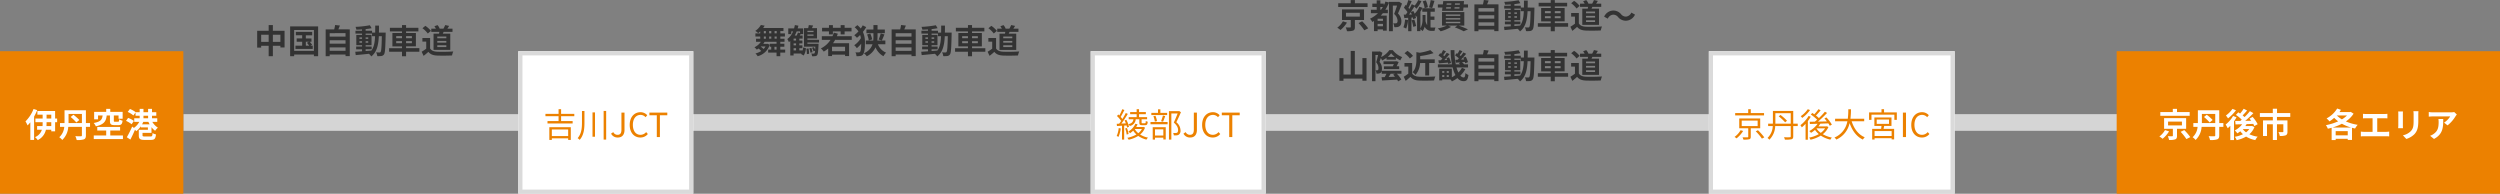
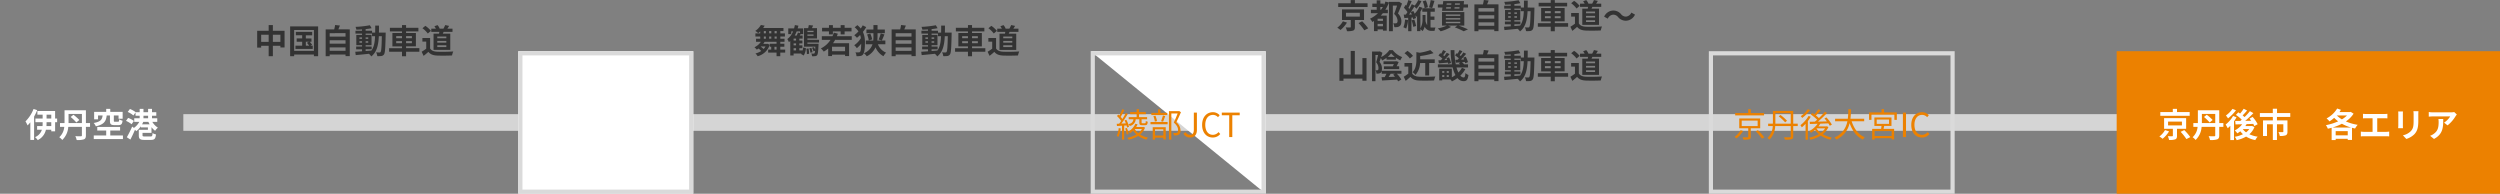
<svg xmlns="http://www.w3.org/2000/svg" viewBox="0 0 1200 93">
  <rect x="0" y="0" width="1200" height="93" fill="#808080" stroke="none" />
  <path fill="#d5d5d5" d="M88 54.792h929v8H88z" />
-   <path fill="#ec8100" d="M0 24.584h88V93H0z" />
  <path d="M16.1 52.299a16.908 16.908 0 0 1-3.876 5.964 13.209 13.209 0 0 1 1.008 1.936 15.585 15.585 0 0 0 1.328-1.5v8.46h1.808v-11.2a26.148 26.148 0 0 0 1.488-3.1Zm8.508 8.22H22.3c.032-.448.048-.864.048-1.3v-.576h2.256Zm-2.256-5.488h2.256v1.856h-2.256Zm5.072 1.856h-.976v-3.616h-8.5v1.76h2.516v1.856h-3.472v1.76h3.472v.56c0 .432-.016.864-.048 1.312h-2.608v1.76H20.1a5.61 5.61 0 0 1-3.284 3.536 7.641 7.641 0 0 1 1.3 1.44 7.242 7.242 0 0 0 3.92-4.976h2.576v.768h1.84v-4.4h.976Zm6.48-.736a21.825 21.825 0 0 1 2.736 2.64l1.44-1.2a22.58 22.58 0 0 0-2.832-2.5ZM32.9 59.063v-4.384h6.416v4.384Zm10.32 0h-1.988v-6.144H30.976v6.144H28.8v1.824h2.048a7.5 7.5 0 0 1-2.4 4.976 7.106 7.106 0 0 1 1.44 1.328 9.475 9.475 0 0 0 2.88-6.3h6.544v4.06c0 .336-.128.448-.48.464-.368 0-1.616.016-2.688-.064a6.964 6.964 0 0 1 .656 1.856 9.982 9.982 0 0 0 3.456-.32c.72-.3.976-.816.976-1.9v-4.1h1.984Zm9.552-3.648v2.544c0 1.584.384 2.1 2.176 2.1h1.9c1.28 0 1.792-.448 1.984-2.128a5.134 5.134 0 0 1-1.632-.66c-.064 1.008-.144 1.168-.544 1.168h-1.424c-.5 0-.592-.064-.592-.5v-2.528h2.26v1.588h1.968v-3.312h-5.94v-1.44h-1.952v1.44h-5.792v3.584h1.872v-1.856h2.208c-.256 1.888-.816 3.008-4.3 3.616a5.428 5.428 0 0 1 1.024 1.6c4.064-.88 4.944-2.56 5.232-5.216Zm.16 9.616v-2.384h4.72v-1.712H46.688v1.712h4.288v2.384h-5.968v1.728h14v-1.728Zm15.264-5.36a11.529 11.529 0 0 0 .576-1.184h2.448a11.671 11.671 0 0 0 .592 1.184Zm.672-4.112h2.224v1.216h-2.228Zm3.852 8.224v-2.736a8.093 8.093 0 0 0 1.744 1.728 7 7 0 0 1 1.328-1.5 8.159 8.159 0 0 1-2.692-2.788h2.384v-1.712H72.96v-1.216h2.064v-1.7H72.96v-1.6h-1.872v1.6h-2.224v-1.6H67.04v1.6h-1.92l.016-.016a11.924 11.924 0 0 0-2.768-1.544L61.3 53.735a10.693 10.693 0 0 1 2.72 1.68l1.04-1.456v1.6h1.98v1.216h-2.608v1.712h2.432a8.728 8.728 0 0 1-2.576 2.912l-.848-.64a50.6 50.6 0 0 1-2.56 5.12l1.7 1.12a64.994 64.994 0 0 0 2.224-4.736 6.654 6.654 0 0 1 .576.72 10.03 10.03 0 0 0 2.236-2.384v.544h3.376v1.156h-4.368v2.668c0 1.7.592 2.192 2.7 2.192H72.4c1.728 0 2.24-.512 2.48-2.64a4.687 4.687 0 0 1-1.648-.656c-.096 1.436-.208 1.636-.976 1.636H69.5c-.928 0-1.088-.064-1.088-.56v-1.156Zm-8.448-5.728a10.23 10.23 0 0 0-2.772-1.456l-1.02 1.424a11.167 11.167 0 0 1 2.688 1.616Z" fill="#fff" />
  <path fill="#ec8100" d="M1016 24.584h184V93h-184z" />
  <path d="M1051.04 53.783h-6.08v-1.536h-2.016v1.536h-6v1.808h14.1Zm-11.84 8.656a9.767 9.767 0 0 1-2.7 3.072 13.831 13.831 0 0 1 1.552 1.1 14.5 14.5 0 0 0 3.1-3.552Zm1.472-4.08h6.656v1.824h-6.656Zm8.672 3.456v-5.1h-10.576v5.1h4.208v3.312c0 .208-.064.256-.352.272-.256.016-1.264 0-2.08-.032a7.64 7.64 0 0 1 .608 1.824 8.714 8.714 0 0 0 2.928-.292c.7-.272.88-.752.88-1.712v-3.372Zm-2.644 1.456a24.068 24.068 0 0 1 2.772 3.488l1.872-.944a25.334 25.334 0 0 0-2.9-3.376Zm11.2-7.12a21.825 21.825 0 0 1 2.736 2.64l1.44-1.2a22.58 22.58 0 0 0-2.832-2.5Zm-1 2.912v-4.384h6.416v4.384Zm10.32 0h-1.984v-6.144h-10.26v6.144h-2.176v1.824h2.048a7.5 7.5 0 0 1-2.4 4.976 7.106 7.106 0 0 1 1.44 1.328 9.475 9.475 0 0 0 2.88-6.3h6.544v4.06c0 .336-.128.448-.48.464-.368 0-1.616.016-2.688-.064a6.964 6.964 0 0 1 .656 1.856 9.982 9.982 0 0 0 3.456-.32c.72-.3.976-.816.976-1.9v-4.1h1.984Zm4.368-6.8a13.369 13.369 0 0 1-3.136 3.168 14.56 14.56 0 0 1 .992 1.392 19.67 19.67 0 0 0 3.824-3.9Zm.288 3.408a13.648 13.648 0 0 1-3.576 4.112 11.557 11.557 0 0 1 1 1.776 14.165 14.165 0 0 0 1.248-1.184v6.848h1.776v-8.992a21.44 21.44 0 0 0 1.212-1.932Zm4.672 6.272h3.1a7.124 7.124 0 0 1-1.536 1.568 7.305 7.305 0 0 1-1.584-1.552Zm4.4-1.488-.3.064h-2.9c.224-.3.432-.624.624-.944 1.04-.032 2.128-.064 3.184-.112a9.237 9.237 0 0 1 .524 1.056l1.6-.9a15.775 15.775 0 0 0-2.432-3.5l-1.472.816c.272.32.544.656.8 1.024l-2.864.048a51.133 51.133 0 0 0 3.92-3.712l-1.68-.928a28.708 28.708 0 0 1-2.576 2.832 12.03 12.03 0 0 0-.912-.8 39.62 39.62 0 0 0 2.144-2.352l-1.648-.848a17.455 17.455 0 0 1-1.712 2.3c-.3-.208-.608-.4-.88-.576l-1.136 1.232a18.2 18.2 0 0 1 2.816 2.272c-.224.208-.464.416-.688.608-.912.016-1.744.016-2.464.016l.16 1.68 3.2-.1a10.328 10.328 0 0 1-3.568 2.968 11.089 11.089 0 0 1 1.232 1.408 15.477 15.477 0 0 0 1.44-.992 8.716 8.716 0 0 0 1.264 1.392 13.833 13.833 0 0 1-3.936 1.248 6.188 6.188 0 0 1 .912 1.616 15.637 15.637 0 0 0 4.528-1.712 12.96 12.96 0 0 0 4.416 1.68 7.114 7.114 0 0 1 1.136-1.632 14.357 14.357 0 0 1-3.98-1.168 8.74 8.74 0 0 0 2.432-3.456Zm18.38-4.336v-1.856h-6.352v-2.08h-2.032v2.08h-6.208v1.856h6.224v1.68h-4.72v7.472h1.92v-5.616h2.8v7.552h1.984v-7.552H1096v3.52c0 .176-.08.256-.336.256s-1.2 0-2-.032a6.829 6.829 0 0 1 .636 1.872 7.63 7.63 0 0 0 2.832-.32c.656-.288.848-.832.848-1.744v-5.408h-5.04v-1.68Zm20.208 5.1a23.74 23.74 0 0 0 4.576-1.82 20.487 20.487 0 0 0 4.416 1.824Zm1.584 3.732v-2h5.792v2Zm5.44-9.536a11.948 11.948 0 0 1-2.448 1.884 13.034 13.034 0 0 1-2.448-1.888Zm1.776-1.728-.32.1h-5.072c.256-.352.48-.72.7-1.072l-1.808-.624a12.9 12.9 0 0 1-5.084 4.748 11.822 11.822 0 0 1 1.408 1.424 16.506 16.506 0 0 0 2.24-1.7 16.041 16.041 0 0 0 1.92 1.68 26.16 26.16 0 0 1-5.888 1.828 7.7 7.7 0 0 1 .928 1.712 25.39 25.39 0 0 0 1.824-.464v5.9h1.936v-.588h5.792v.528h2.048v-5.824c.5.128.976.256 1.488.352a9.032 9.032 0 0 1 1.232-1.776 22.872 22.872 0 0 1-5.664-1.632 12.76 12.76 0 0 0 3.7-3.712Zm5.888.944v2.192c.4-.032 1.088-.064 1.52-.064h3.088v6.528h-4.064a10.362 10.362 0 0 1-1.568-.128v2.32a13.37 13.37 0 0 1 1.568-.08h10.544a12.837 12.837 0 0 1 1.5.08v-2.32a9.777 9.777 0 0 1-1.5.128h-4.24v-6.528h3.376c.464 0 1.024.032 1.5.064v-2.192c-.464.048-1.024.1-1.5.1h-8.7a16.908 16.908 0 0 1-1.524-.1Zm26.624-1.248h-2.416a11.287 11.287 0 0 1 .1 1.6v3.04c0 2.5-.208 3.7-1.312 4.9a7.239 7.239 0 0 1-3.84 2.016l1.66 1.76a9.421 9.421 0 0 0 3.888-2.3c1.184-1.312 1.856-2.8 1.856-6.24v-3.168c0-.648.032-1.16.064-1.608Zm-7.424.128h-2.3a11.361 11.361 0 0 1 .064 1.232v5.392c0 .48-.064 1.1-.08 1.408h2.32a19.547 19.547 0 0 1-.048-1.392v-5.408c-.004-.512.012-.864.044-1.232Zm25.856 1.456-1.264-1.184a8.252 8.252 0 0 1-1.632.144h-8.624a12.685 12.685 0 0 1-1.952-.16v2.224c.752-.064 1.28-.112 1.952-.112h8.34a9.515 9.515 0 0 1-2.944 2.976l1.664 1.328a16.3 16.3 0 0 0 3.836-4.384 8.057 8.057 0 0 1 .624-.832Zm-6.528 2.16h-2.32a8.87 8.87 0 0 1 .112 1.44c0 2.624-.384 4.32-2.416 5.728a6.322 6.322 0 0 1-1.68.88l1.872 1.524c4.352-2.34 4.432-5.6 4.432-9.572Z" fill="#fff" />
  <g fill="#fff" stroke="#dadada" stroke-width="2">
    <path stroke="none" d="M248.777 24.584h84V93h-84z" />
    <path fill="none" d="M249.777 25.584h82V92h-82z" />
  </g>
-   <path d="M272.721 62.136V65.3h-7.844v-3.164Zm-9.04 5.04h1.2v-.768h7.84v.768h1.264v-6.128h-10.308Zm11.984-11.408v-1.12h-6.336v-2.24h-1.216v2.24h-6.3v1.12h6.3v2.352h-5.312v1.136h12.064V58.12h-5.536v-2.352Zm3.68-2.48v5.392c0 2.736-.208 5.488-2.08 7.632a4.411 4.411 0 0 1 .976.832c2.064-2.368 2.3-5.408 2.3-8.448v-5.408Zm5.056.656v11.68h1.2v-11.68Zm5.344-.7V67h1.216V53.24Zm6.8 12.764c2.288 0 3.216-1.632 3.216-3.648v-8.3h-1.472v8.16c0 1.776-.624 2.5-1.888 2.5a2.216 2.216 0 0 1-2.032-1.32l-1.056.752a3.458 3.458 0 0 0 3.232 1.856Zm10.816 0a4.534 4.534 0 0 0 3.6-1.68l-.816-.928a3.565 3.565 0 0 1-2.72 1.312c-2.24 0-3.648-1.856-3.648-4.812 0-2.928 1.472-4.752 3.7-4.752a3.2 3.2 0 0 1 2.4 1.12l.8-.96a4.337 4.337 0 0 0-3.216-1.456c-2.976 0-5.2 2.3-5.2 6.1-.004 3.8 2.188 6.056 5.1 6.056Zm7.904-.208h1.488V55.32h3.552v-1.264h-8.592v1.264h3.552Z" fill="#ec8100" />
  <g fill="#fff" stroke="#dadada" stroke-width="2">
-     <path stroke="none" d="M523.531 24.584h84V93h-84z" />
+     <path stroke="none" d="M523.531 24.584h84V93z" />
    <path fill="none" d="M524.531 25.584h82V92h-82z" />
  </g>
  <path d="M546.883 57.239v1.584c0 .992.24 1.264 1.36 1.264h1.456c.816 0 1.1-.32 1.216-1.664a2.982 2.982 0 0 1-.944-.368c-.032.976-.112 1.1-.416 1.1h-1.168c-.352 0-.416-.048-.416-.336v-1.58h2.64v-1.008h-3.872v-1.424h3.264v-1.008h-3.264v-1.392h-1.152v1.392h-3.12v1.008h3.12v1.424h-3.808v1.008h2.272c-.176 1.248-.736 1.952-2.416 2.384a2.583 2.583 0 0 1 .64.848 3.479 3.479 0 0 0 2.864-3.232Zm-9.9 4.24a12.5 12.5 0 0 1-.976 3.808 4.8 4.8 0 0 1 .864.416 14.549 14.549 0 0 0 1.088-4.048Zm3.776-1.264a7.715 7.715 0 0 1 .24 1.024l.928-.368a12.732 12.732 0 0 0-1.284-3.372l-.848.288a14.65 14.65 0 0 1 .608 1.424l-2.128.112a48.766 48.766 0 0 0 3.072-4.656l-.976-.432a32.7 32.7 0 0 1-1.616 2.88 13.062 13.062 0 0 0-.832-1.016c.56-.88 1.248-2.192 1.792-3.3l-1.024-.384a23.118 23.118 0 0 1-1.408 3.024 11.19 11.19 0 0 0-.5-.48l-.64.736a13.884 13.884 0 0 1 2 2.336c-.32.5-.64.944-.944 1.344-.416.016-.816.032-1.168.048l.112 1.072c.72-.048 1.536-.1 2.416-.16v6.68h1.04v-6.736Zm-.688 1.472a10.707 10.707 0 0 1 .736 2.9l.9-.256a11.639 11.639 0 0 0-.8-2.9Zm8.048.224a6.192 6.192 0 0 1-1.748 2.016 6.994 6.994 0 0 1-1.7-2.016Zm.752-.992-.224.048h-3.3a8.393 8.393 0 0 0 .688-1.3l-1.056-.268a7.969 7.969 0 0 1-3.348 3.728 4.225 4.225 0 0 1 .784.832 11.038 11.038 0 0 0 1.52-1.248 8.851 8.851 0 0 0 1.556 1.824 13.975 13.975 0 0 1-4.4 1.616 3.937 3.937 0 0 1 .672.912 14.412 14.412 0 0 0 4.592-1.824 11.578 11.578 0 0 0 3.952 1.776 4.707 4.707 0 0 1 .72-.96 11.3 11.3 0 0 1-3.776-1.488 7.456 7.456 0 0 0 2.368-3.312Zm11.36-6.736h-3.252v-1.712h-1.136v1.712h-3.2v1.04h7.588Zm-1.968 4.24c.336-.7.72-1.76 1.056-2.688l-1.12-.272a21.65 21.65 0 0 1-.9 2.72Zm-2.912-.288a9.475 9.475 0 0 0-.736-2.56l-.992.208a11.061 11.061 0 0 1 .7 2.592Zm3.052 3.964v2.948h-4v-2.948Zm-5.1 4.928h1.1v-.94h4v.848h1.152v-5.888h-6.256Zm-1.072-7.372h8.22v-1.088h-8.22Zm13.756-6.356-.192.048h-4.7v13.668h1.152V54.471h3.02c-.5 1.28-1.2 3.008-1.856 4.352 1.62 1.392 2.064 2.576 2.064 3.584 0 .576-.1 1.056-.432 1.264a1.621 1.621 0 0 1-.688.176 8.822 8.822 0 0 1-1.264-.032 2.766 2.766 0 0 1 .34 1.184 9.874 9.874 0 0 0 1.388-.032 2.292 2.292 0 0 0 1.04-.352 2.338 2.338 0 0 0 .784-2.08 5.172 5.172 0 0 0-2.012-3.872c.752-1.456 1.568-3.3 2.224-4.8Zm5.312 12.708c2.288 0 3.216-1.632 3.216-3.648v-8.3h-1.472v8.16c0 1.776-.624 2.5-1.888 2.5a2.216 2.216 0 0 1-2.032-1.32l-1.056.752a3.458 3.458 0 0 0 3.232 1.856Zm10.816 0a4.534 4.534 0 0 0 3.6-1.68l-.816-.928a3.565 3.565 0 0 1-2.72 1.312c-2.24 0-3.648-1.856-3.648-4.812 0-2.928 1.472-4.752 3.7-4.752a3.2 3.2 0 0 1 2.4 1.12l.8-.96a4.337 4.337 0 0 0-3.216-1.456c-2.976 0-5.2 2.3-5.2 6.1-.004 3.8 2.188 6.056 5.1 6.056Zm7.904-.208h1.488v-10.48h3.552v-1.264h-8.592v1.264h3.552Z" fill="#ec8100" />
  <g fill="#fff" stroke="#dadada" stroke-width="2">
-     <path stroke="none" d="M820.242 24.584h118V93h-118z" />
    <path fill="none" d="M821.242 25.584h116V92h-116z" />
  </g>
  <path d="M846.742 54.263h-6.368v-1.856h-1.232v1.856h-6.26v1.136h13.86Zm-11.252 8.224a10.214 10.214 0 0 1-2.9 3.232 9.63 9.63 0 0 1 .944.7 13.7 13.7 0 0 0 3.168-3.552Zm.528-4.592h7.648v2.624h-7.648Zm8.88 3.664v-4.7h-10.064v4.7h4.32v4.064c0 .224-.064.288-.368.288-.272.016-1.264.032-2.368 0a4.819 4.819 0 0 1 .4 1.1 11.237 11.237 0 0 0 2.848-.176c.544-.176.7-.512.7-1.2v-4.076Zm-2.144 1.456a24.506 24.506 0 0 1 2.96 3.52l1.152-.592a28.265 28.265 0 0 0-3.04-3.44Zm11.024-7.168a22.891 22.891 0 0 1 3.088 2.864l.9-.752a20.69 20.69 0 0 0-3.152-2.784Zm-1.616 3.52c.016-.256.016-.5.016-.736v-4.288h7.376v5.024Zm10.752 0h-2.16v-6.112h-9.76v5.36c0 .24 0 .5-.016.752h-2.272v1.132h2.224a8.3 8.3 0 0 1-2.528 5.716 4.451 4.451 0 0 1 .88.848 9.6 9.6 0 0 0 2.816-6.564h7.456v4.948c0 .336-.128.432-.448.448a41.84 41.84 0 0 1-2.8-.016 4.093 4.093 0 0 1 .448 1.152 13.694 13.694 0 0 0 3.216-.192c.56-.192.784-.576.784-1.392v-4.948h2.16Zm4.816-6.944a12.79 12.79 0 0 1-3.36 3.328 6.952 6.952 0 0 1 .672.864 16.981 16.981 0 0 0 3.776-3.792Zm.384 3.232a15.186 15.186 0 0 1-3.92 4.432 7.613 7.613 0 0 1 .672 1.04 16.259 16.259 0 0 0 1.808-1.712v7.648h1.1v-8.944a18.291 18.291 0 0 0 1.392-2.1Zm3.9 5.936h4.032a7.722 7.722 0 0 1-2.08 2.192 8.126 8.126 0 0 1-2.024-2.096Zm4.868-.992-.192.064h-3.84a9.866 9.866 0 0 0 .9-1.3l3.856-.144a10.263 10.263 0 0 1 .7 1.168l.992-.576a18.071 18.071 0 0 0-2.64-3.452l-.928.5a17.457 17.457 0 0 1 1.184 1.42c-1.456.032-2.928.064-4.288.1a54.308 54.308 0 0 0 4.368-4.16l-1.052-.596a30.524 30.524 0 0 1-2.868 3.056 12.962 12.962 0 0 0-1.424-1.232c.72-.7 1.552-1.648 2.256-2.5l-1.04-.544a19.761 19.761 0 0 1-2.016 2.464c-.32-.24-.64-.448-.944-.64l-.72.752a20.333 20.333 0 0 1 3.04 2.464c-.368.352-.752.656-1.1.96l-2.464.032.1 1.088c1.04-.032 2.32-.064 3.7-.112a11.845 11.845 0 0 1-3.984 3.5 4.5 4.5 0 0 1 .8.864 14.286 14.286 0 0 0 1.924-1.416 9.993 9.993 0 0 0 1.84 2.016 15.389 15.389 0 0 1-4.624 1.68 3.392 3.392 0 0 1 .608 1.008 15.962 15.962 0 0 0 4.96-1.984 13.464 13.464 0 0 0 4.592 1.952 4.913 4.913 0 0 1 .72-.992 13.965 13.965 0 0 1-4.368-1.632 8.815 8.815 0 0 0 2.72-3.424Zm17.936-2.4v-1.216h-6.608a37.151 37.151 0 0 0 .256-4.544h-1.28a34.079 34.079 0 0 1-.244 4.544h-6.1v1.216h5.9a10.387 10.387 0 0 1-6.212 7.824 3.432 3.432 0 0 1 .9.976 11.2 11.2 0 0 0 6.38-7.92c1.264 3.632 3.3 6.464 6.368 7.92a6.119 6.119 0 0 1 .9-1.12c-3.092-1.264-5.172-4.16-6.292-7.68Zm13.168 7.088h-8.192v-2.368h8.192Zm-7.168-7.9h5.9v2.08h-5.9Zm7.088 3.072v-4.068h-8.208v4.064h3.424c-.048.464-.112.96-.176 1.408h-4.304v5.1h1.152v-.636h8.192v.572h1.2v-5.04h-5.088c.1-.432.208-.928.32-1.408Zm-3.564-6.516v-1.536h-1.22v1.536h-5.968v3.584h1.152v-2.5h10.992v2.5h1.184v-3.584Zm9.052 11.856h1.488V54.055h-1.488Zm9.12.208a4.534 4.534 0 0 0 3.6-1.68l-.816-.928a3.565 3.565 0 0 1-2.72 1.312c-2.24 0-3.648-1.856-3.648-4.816 0-2.928 1.472-4.752 3.7-4.752a3.2 3.2 0 0 1 2.4 1.12l.8-.96a4.337 4.337 0 0 0-3.216-1.456c-2.976 0-5.2 2.3-5.2 6.1-.004 3.804 2.188 6.06 5.1 6.06Z" fill="#ec8100" />
  <path d="M130.976 20.112v-3.44h3.616v3.44Zm-5.616 0v-3.44h3.6v3.44Zm5.616-5.312v-2.768h-2.016V14.8h-5.52v8.064h1.92v-.88h3.6v4.992h2.016v-4.992h3.616v.8h2V14.8Zm15.824 5.248h1.488l-.976.5a12.182 12.182 0 0 1 1.088 1.388h-1.6Zm2.192 1.888.832-.464a12.348 12.348 0 0 0-1.2-1.424h.88v-1.6h-2.7v-1.5h3.056v-1.664H142v1.66h3.04v1.5h-2.64v1.6h2.64v1.888h-3.216v1.552h8.288v-1.548Zm-7.792 2.48V14.4h9.472v10.016Zm-1.936-11.76v14.32h1.936v-.8h9.472v.8h2.028v-14.32ZM158.256 24.4v-1.664h7.6V24.4Zm7.6-5.072v1.648h-7.6v-1.648Zm0-3.408v1.648h-7.6V15.92Zm-3.456-1.824c.256-.576.512-1.2.752-1.84l-2.3-.256a18.108 18.108 0 0 1-.432 2.1h-4.1v12.86h1.936v-.8h7.6v.784h2.032V14.096Zm13.1 9.568h2.9V22.32h-2.9v-.624h2.836v-4.944H175.5v-.624h3.076v1.248h1.456c-.112 2.864-.5 5.152-1.744 6.88-.928.08-1.872.16-2.784.224Zm-2.972-3.152v-.72h1.248v.72Zm4.224-.72v.72H175.5v-.72Zm-1.252-1.136v-.7h1.252v.7Zm-2.976-.7h1.252v.7h-1.248Zm9.36-2.32c.032-1.056.032-2.176.032-3.344H180.1c0 1.184 0 2.288-.016 3.344h-1.5v-.88H175.5v-.784a30.755 30.755 0 0 0 2.88-.432l-.832-1.424a49.573 49.573 0 0 1-6.9.784 5.926 5.926 0 0 1 .416 1.344 53.988 53.988 0 0 0 2.7-.128v.64h-3.14v1.376h3.152v.624h-2.752V21.7h2.752v.624h-2.816v1.34h2.816v.96c-1.232.08-2.352.16-3.248.224l.224 1.6c1.728-.144 4.032-.384 6.336-.624a6.234 6.234 0 0 1 1.12 1.26c2.692-2.124 3.424-5.42 3.632-9.708h1.44c-.1 5.168-.256 7.12-.592 7.552a.581.581 0 0 1-.544.272c-.3 0-.912-.016-1.616-.08a4.455 4.455 0 0 1 .56 1.824 10.733 10.733 0 0 0 1.984-.06 1.786 1.786 0 0 0 1.264-.8c.512-.736.64-3.056.784-9.6 0-.224.016-.848.016-.848Zm8.288 5.1v-.976h2.788v.976Zm0-3.376h2.788v.976h-2.784Zm7.536 0v.976h-2.8v-.976Zm0 3.376h-2.8v-.976h2.8Zm3.592 2.384h-6.388v-.864h4.72V15.84h-4.72v-.768h5.92v-1.728h-5.92v-1.3h-1.952v1.3h-5.808v1.728h5.808v.768h-4.608v6.416h4.608v.864h-6.192v1.712h6.192v2.16h1.952v-2.16h6.388Zm12.94-4.752h-4.34v-.832h4.34Zm0 2.1h-4.34v-.832h4.34Zm0 2.112h-4.34v-.848h4.34Zm-6.14-6.42v7.792h8.032V16.16h-3.6c.128-.272.272-.56.4-.864h4.268V13.76h-2.448c.256-.384.544-.848.832-1.328l-1.888-.4a13.218 13.218 0 0 1-.848 1.728h-2l.192-.08a5.674 5.674 0 0 0-1.04-1.632l-1.5.56a6.7 6.7 0 0 1 .736 1.152h-2.228v1.536h3.872c-.048.288-.1.576-.16.864Zm-1.248-1.344a12.812 12.812 0 0 0-2.672-2.416l-1.408 1.152a12.108 12.108 0 0 1 2.572 2.532Zm-.4 3.424h-3.7v1.744h1.84v3.376a21.012 21.012 0 0 1-2.192 1.472l.928 1.984c.88-.672 1.584-1.3 2.288-1.92 1.04 1.248 2.352 1.7 4.32 1.776 1.9.08 5.12.048 7.04-.048a9.965 9.965 0 0 1 .592-1.92c-2.128.16-5.728.208-7.6.128-1.664-.064-2.864-.5-3.52-1.568ZM371.742 23.808v-1.36h1.008v1.36Zm-5.1-6.272h.976v1.04h-.976Zm0-2.624h.976v1.1h-.976Zm6.176 1.1h-1.024v-1.1h1.024Zm-3.632 0v-1.1h1.04v1.1Zm1.04 1.52v1.04h-1.04v-1.04Zm2.592 1.04h-1.024v-1.04h1.024Zm-7.556 3.732h2.176a6.12 6.12 0 0 1-.9 1.216 10.261 10.261 0 0 0-1.376-1.12Zm11.632 1.5h-2.352v-1.36h1.952v-1.452h-1.952v-.928h2.032v-1.488h-2.012v-1.04h2.2v-1.52h-2.2v-1.1h1.5v-1.492h-9.744a13.084 13.084 0 0 0 .72-1.1l-1.808-.336a8.625 8.625 0 0 1-2.7 2.848 5.653 5.653 0 0 1 1.392 1.088c.352-.272.688-.56.992-.848v.944h-2.32v1.52h2.32v1.04h-2.016v1.484h2.336a7.979 7.979 0 0 1-3.092 2.62 9.352 9.352 0 0 1 1.12 1.14 9.274 9.274 0 0 0 .832-.544 9.427 9.427 0 0 1 1.3 1.2 9.394 9.394 0 0 1-2.772 1.184 6.127 6.127 0 0 1 1.056 1.328 8.318 8.318 0 0 0 5.808-5.488l-1.008-.5-.288.048h-1.828a9.488 9.488 0 0 0 .64-.992h5.744v.928h-3.216v1.456h.656v1.36h-1.472v1.428h4.032v1.728h1.792v-1.728h2.352Zm4.032-.672h1.184v1.04h-1.184Zm3.088-8.064v.784l-1.024-.224c-.128.416-.352.96-.56 1.44h-.96a15.214 15.214 0 0 0 .944-2Zm-1.9 4.368h-1.184v-.912h1.184Zm0 2.32h-1.184v-.944h1.184Zm3.088 2.416h-1.52v-1.04h1.472V21.76h-1.472v-.944h1.472V19.44h-1.472v-.912h1.58v-1.456h-1.36c.128-.224.256-.448.384-.688h1.248v-2.752h-2.64c.128-.432.24-.88.336-1.312l-1.7-.288a14.416 14.416 0 0 1-.368 1.6h-2.8v2.752h1.44v-1.312h.864a8.064 8.064 0 0 1-2.764 3.664 8.121 8.121 0 0 1 .752 1.488 7.412 7.412 0 0 0 .672-.512v6.9h1.6v-.9h3.728a2.341 2.341 0 0 1-.144.208l1.264.72a7.3 7.3 0 0 0 1.072-3.5l-1.328-.356a9.559 9.559 0 0 1-.32 1.664Zm1.872-.784a13.652 13.652 0 0 1 .204 2.596l1.084-.176a13.71 13.71 0 0 0-.272-2.576Zm1.424-.192a10.611 10.611 0 0 1 .512 2.112l.992-.272a11.512 11.512 0 0 0-.544-2.048Zm2-8.432v.624h-2.936v-.624Zm-2.936 2.42v-.64h2.928v.64Zm5.568 3.216v-1.316h-5.568v-.62h4.6v-4.98h-2.42c.176-.384.368-.8.544-1.248l-2.064-.208c-.064.416-.176.96-.3 1.456h-2v8.9h5.44a44.66 44.66 0 0 1-.1 1.536 7.644 7.644 0 0 0-.608-1.264l-.88.288a7.808 7.808 0 0 1 .7 1.7l.752-.288a2.682 2.682 0 0 1-.272 1.2.474.474 0 0 1-.432.176 10.881 10.881 0 0 1-1.1-.048 3.075 3.075 0 0 1 .352 1.3 8.6 8.6 0 0 0 1.5-.032 1.221 1.221 0 0 0 .96-.5c.352-.432.512-1.68.656-4.848 0-.192.016-.576.016-.576h-5.344v-.624Zm4.768-3.9h1.888v-1.424h3.728V16.5h1.9v-1.424h3.328v-1.744h-3.32v-1.28h-1.9v1.28h-3.728v-1.28h-1.892v1.28h-3.312v1.744h3.312Zm7.728 8.064h-6.256v-2.132h6.256Zm3.216-5.44v-1.76h-7.136c.16-.4.3-.8.448-1.216l-1.92-.48a14.217 14.217 0 0 1-.624 1.7h-5.136v1.76h4.176a11.486 11.486 0 0 1-4.624 4.112 9.4 9.4 0 0 1 1.38 1.528 14.085 14.085 0 0 0 2.128-1.484v3.644h1.84v-.672h6.256v.656h1.932v-6.176h-7.7c.352-.512.688-1.04 1.008-1.616Zm5.264-6.96a11.227 11.227 0 0 1-.944 1.52 10.267 10.267 0 0 0-1.616-1.616l-1.312 1.04a9.417 9.417 0 0 1 1.828 1.964 11.9 11.9 0 0 1-2.032 1.824 8.738 8.738 0 0 1 1.3 1.248 13.388 13.388 0 0 0 1.532-1.344 7.942 7.942 0 0 1 .368 1.5 10.8 10.8 0 0 1-3.216 3.408 5.944 5.944 0 0 1 1.264 1.424 15.036 15.036 0 0 0 2.1-2.16c-.016 1.872-.16 3.424-.512 3.856a.686.686 0 0 1-.512.3 10.841 10.841 0 0 1-1.76-.016 3.732 3.732 0 0 1 .5 1.84 7.555 7.555 0 0 0 2.128-.144 1.75 1.75 0 0 0 1.032-.664c.736-.992.912-3.152.912-5.408a12.24 12.24 0 0 0-.96-5.424 20.3 20.3 0 0 0 1.584-2.3Zm10.868 9.068v-1.776h-3.856a16.967 16.967 0 0 0 .1-1.776v-1.728h3.5v-1.76h-3.5v-2.16h-1.972v2.16h-3.36v1.76h3.36v1.7a17.47 17.47 0 0 1-.084 1.804h-3.58v1.776h3.232a6.862 6.862 0 0 1-4.128 4.288 8.616 8.616 0 0 1 1.376 1.504 9.079 9.079 0 0 0 4.192-4.3 8.536 8.536 0 0 0 3.808 4.252 8.563 8.563 0 0 1 1.248-1.712 7.161 7.161 0 0 1-3.92-4.032Zm-8.768-4.672a11.743 11.743 0 0 1 .8 2.864l1.648-.512a12.056 12.056 0 0 0-.928-2.816Zm7.072 2.864c.368-.736.816-1.84 1.248-2.9l-1.776-.48a21.016 21.016 0 0 1-1.008 2.932Zm6.64 4.976v-1.664h7.6V24.4Zm7.6-5.072v1.648h-7.6v-1.648Zm0-3.408v1.648h-7.6V15.92Zm-3.456-1.824c.256-.576.512-1.2.752-1.84l-2.3-.256a18.108 18.108 0 0 1-.432 2.1h-4.1v12.86h1.936v-.8h7.6v.784h2.032V14.096Zm13.1 9.568h2.9V22.32h-2.9v-.624h2.832v-4.944h-2.832v-.624h3.072v1.248h1.456c-.112 2.864-.5 5.152-1.744 6.88-.928.08-1.872.16-2.784.224Zm-2.972-3.152v-.72h1.248v.72Zm4.224-.72v.72h-1.252v-.72Zm-1.252-1.136v-.7h1.248v.7Zm-2.976-.7h1.248v.7h-1.244Zm9.36-2.32c.032-1.056.032-2.176.032-3.344h-1.816c0 1.184 0 2.288-.016 3.344h-1.5v-.88h-3.084v-.784a30.755 30.755 0 0 0 2.88-.432l-.832-1.424a49.573 49.573 0 0 1-6.9.784 5.926 5.926 0 0 1 .416 1.344 53.988 53.988 0 0 0 2.7-.128v.64h-3.14v1.376h3.152v.624h-2.752V21.7h2.752v.624h-2.816v1.34h2.816v.96c-1.232.08-2.352.16-3.248.224l.224 1.6c1.728-.144 4.032-.384 6.336-.624a6.234 6.234 0 0 1 1.12 1.26c2.692-2.124 3.424-5.42 3.632-9.708h1.44c-.1 5.168-.256 7.12-.592 7.552a.581.581 0 0 1-.544.272c-.3 0-.912-.016-1.616-.08a4.455 4.455 0 0 1 .56 1.824 10.733 10.733 0 0 0 1.984-.06 1.786 1.786 0 0 0 1.264-.8c.512-.736.64-3.056.784-9.6 0-.224.016-.848.016-.848Zm8.288 5.1v-.976h2.788v.976Zm0-3.376h2.788v.976h-2.784Zm7.536 0v.976h-2.8v-.976Zm0 3.376h-2.8v-.976h2.8Zm3.592 2.384h-6.388v-.864h4.72V15.84h-4.72v-.768h5.92v-1.728h-5.92v-1.3h-1.952v1.3h-5.808v1.728h5.808v.768h-4.608v6.416h4.608v.864h-6.192v1.712h6.192v2.16h1.952v-2.16h6.388Zm12.94-4.752h-4.34v-.832h4.34Zm0 2.1h-4.34v-.832h4.34Zm0 2.112h-4.34v-.848h4.34Zm-6.14-6.42v7.792h8.032V16.16h-3.6c.128-.272.272-.56.4-.864h4.268V13.76h-2.448c.256-.384.544-.848.832-1.328l-1.888-.4a13.218 13.218 0 0 1-.848 1.728h-2l.192-.08a5.674 5.674 0 0 0-1.04-1.632l-1.5.56a6.7 6.7 0 0 1 .736 1.152h-2.228v1.536h3.872c-.048.288-.1.576-.16.864Zm-1.248-1.344a12.812 12.812 0 0 0-2.672-2.416l-1.408 1.152a12.108 12.108 0 0 1 2.572 2.532Zm-.4 3.424h-3.7v1.744h1.84v3.376a21.012 21.012 0 0 1-2.192 1.472l.928 1.984c.88-.672 1.584-1.3 2.288-1.92 1.04 1.248 2.352 1.7 4.32 1.776 1.9.08 5.12.048 7.04-.048a9.965 9.965 0 0 1 .592-1.92c-2.128.16-5.728.208-7.6.128-1.664-.064-2.864-.5-3.52-1.568ZM656.433 1.568h-6.08V.032h-2.016v1.536h-6v1.808h14.1Zm-11.84 8.656a9.767 9.767 0 0 1-2.7 3.072 13.831 13.831 0 0 1 1.548 1.104 14.5 14.5 0 0 0 3.1-3.552Zm1.472-4.08h6.656v1.824h-6.656Zm8.672 3.456V4.5h-10.576v5.1h4.208v3.312c0 .208-.064.256-.352.272-.256.016-1.264 0-2.08-.032a7.64 7.64 0 0 1 .608 1.824 8.714 8.714 0 0 0 2.928-.292c.7-.272.88-.752.88-1.712V9.6Zm-2.644 1.456a24.068 24.068 0 0 1 2.772 3.488l1.872-.944a25.334 25.334 0 0 0-2.9-3.376Zm10.48-6.384V3.36h1.2c-.288.464-.576.9-.88 1.312Zm1.248 5.344h-2.572V9.008h2.576Zm-2.572 2.576v-1.136h2.576v1.136ZM671.585.848l-.288.064h-4.604v.3l-1.68-.464a15.144 15.144 0 0 1-.784 1.792v-.816h-1.652V.172h-1.76v1.552h-2.1v1.632h2.1v1.312h-2.784v1.664h3.408a14.819 14.819 0 0 1-3.824 2.64 9.779 9.779 0 0 1 1.1 1.584c.256-.144.528-.3.8-.48v4.852h1.728v-.816h2.576v.608h1.812V7.504h-2.88c.352-.384.688-.752 1.024-1.168h2.384V4.672h-1.184a19.393 19.393 0 0 0 1.716-3.408v13.7h1.872V2.704h2.016c-.384 1.232-.928 2.848-1.408 4a4.572 4.572 0 0 1 1.66 3.28c0 .528-.112.912-.416 1.088a1.305 1.305 0 0 1-.64.144c-.288 0-.624 0-1.008-.032a4.626 4.626 0 0 1 .48 1.84 7.908 7.908 0 0 0 1.392-.016 2.421 2.421 0 0 0 1.12-.432c.64-.416.9-1.2.9-2.4a5.126 5.126 0 0 0-1.636-3.712c.656-1.408 1.36-3.216 1.936-4.752Zm15.152-.8a20.786 20.786 0 0 1-.816 3.472l1.5.352c.352-.88.768-2.24 1.12-3.472Zm-12.32 9.344a12.148 12.148 0 0 1-.784 3.712 8.443 8.443 0 0 1 1.328.624 14.506 14.506 0 0 0 .912-4.1Zm3.168.368a21.353 21.353 0 0 1 .784 3.136l1.36-.416a22.777 22.777 0 0 0-.864-3.088Zm-1.232-2.784a45.2 45.2 0 0 0 .816-1.152c.176.352.336.752.5 1.136Zm10.3 2.576h1.888V7.936h-1.884v-2.3h2.048v-1.68h-4.832l1.52-.516a11.328 11.328 0 0 0-1.008-3.264l-1.472.48a12.352 12.352 0 0 1 .912 3.3h-1.12v1.68h2.336v6.448a5.89 5.89 0 0 1-.816-2.016c.016-.32.016-.624.016-.928V7.2h-1.424v1.9a8.478 8.478 0 0 1-1.024 4.468V5.6a14.155 14.155 0 0 0 .96-1.9l-1.488-.464a9.836 9.836 0 0 1-2.24 3.328c-.192-.448-.4-.88-.608-1.28l-1.184.448a68.829 68.829 0 0 0 1.648-2.576 11.544 11.544 0 0 1 .992 1.056 16 16 0 0 0 2.42-3.668l-1.552-.5a10.389 10.389 0 0 1-1.68 2.608l-1.408-.64c-.3.7-.72 1.488-1.168 2.288a10.636 10.636 0 0 0-.432-.544c.48-.9 1.056-2.112 1.552-3.184l-1.632-.528a19.944 19.944 0 0 1-.928 2.624c-.128-.112-.24-.224-.352-.32l-.816 1.36a14.866 14.866 0 0 1 1.7 2.112c-.256.416-.528.816-.8 1.184h-.992l.308 1.68 1.824-.128v6.42h1.584V8.448l.624-.064a5.052 5.052 0 0 1 .192.832l1.376-.56a8 8 0 0 0-.416-1.424c.224.3.448.656.56.848.112-.112.24-.224.352-.352v7.232h1.6v-.928a5.048 5.048 0 0 1 1.056.912 6.874 6.874 0 0 0 .992-2.144 3.468 3.468 0 0 0 3.424 2.016h1.332a5.528 5.528 0 0 1 .464-1.616c-.4 0-1.344.016-1.648.016a3.869 3.869 0 0 1-.752-.064Zm7.344.9h6.928v.7h-6.924Zm0-1.76h6.928v.688h-6.924Zm0-1.76h6.928v.688h-6.924Zm8.868 5.352v-6.5h-10.7v6.5h2.348a18.788 18.788 0 0 1-4.4 1.348 19.3 19.3 0 0 1 1.408 1.392 19.826 19.826 0 0 0 4.992-2.1l-1.456-.64h4.56l-1.324.836a34.4 34.4 0 0 1 4.288 1.888l2.044-.912a43.836 43.836 0 0 0-4.512-1.812Zm-4.736-8.16.08-.656h2.368l-.048.656Zm-3.936-.652h2.272l-.08.656h-2.272Zm2.48-1.824-.064.64h-2.272l.08-.64Zm4.016.64h-2.352l.064-.64h2.336Zm1.888-.16.144-1.6h-9.968l-.192 1.6h-2.4v1.5h2.208l-.192 1.6h10.144l.144-1.6h2.176v-1.5Zm7.072 10.272v-1.664h7.6V12.4Zm7.6-5.072v1.648h-7.6V7.328Zm0-3.408v1.648h-7.6V3.92Zm-3.456-1.824c.256-.576.512-1.2.752-1.84l-2.3-.256a18.108 18.108 0 0 1-.432 2.1h-4.1v12.86h1.936v-.8h7.6v.784h2.032V2.096Zm13.1 9.568h2.9V10.32h-2.9v-.624h2.832V4.752h-2.832v-.624h3.072v1.248h1.456c-.112 2.864-.5 5.152-1.744 6.88-.928.08-1.872.16-2.784.224Zm-2.972-3.152v-.72h1.248v.72Zm4.224-.72v.72h-1.252v-.72Zm-1.252-1.136v-.7h1.248v.7Zm-2.976-.7h1.248v.7h-1.244Zm9.36-2.32c.032-1.056.032-2.176.032-3.344h-1.816c0 1.184 0 2.288-.016 3.344h-1.5v-.88h-3.084v-.784a30.755 30.755 0 0 0 2.88-.432l-.832-1.424a49.573 49.573 0 0 1-6.9.784 5.926 5.926 0 0 1 .416 1.344 53.988 53.988 0 0 0 2.7-.128v.64h-3.14v1.376h3.152v.624h-2.752V9.7h2.752v.624h-2.816v1.34h2.816v.96c-1.232.08-2.352.16-3.248.224l.224 1.6c1.728-.144 4.032-.384 6.336-.624a6.234 6.234 0 0 1 1.12 1.26c2.692-2.124 3.424-5.42 3.632-9.708h1.44c-.1 5.168-.256 7.12-.592 7.552a.581.581 0 0 1-.544.272c-.3 0-.912-.016-1.616-.08a4.455 4.455 0 0 1 .56 1.824 10.733 10.733 0 0 0 1.984-.06 1.786 1.786 0 0 0 1.264-.8c.512-.736.64-3.056.784-9.6 0-.224.016-.848.016-.848Zm8.288 5.1V7.76h2.784v.976Zm0-3.376h2.784v.976h-2.784Zm7.536 0v.976h-2.8V5.36Zm0 3.376h-2.8V7.76h2.8Zm3.592 2.384h-6.384v-.864h4.72V3.84h-4.72v-.768h5.92V1.344h-5.92v-1.3h-1.956v1.3h-5.808v1.728h5.808v.768h-4.608v6.416h4.608v.864h-6.192v1.712h6.192v2.16h1.952v-2.16h6.388Zm12.94-4.752h-4.34v-.832h4.336Zm0 2.1h-4.34v-.832h4.336Zm0 2.112h-4.34v-.848h4.336Zm-6.14-6.42v7.792h8.032V4.16h-3.6c.128-.272.272-.56.4-.864h4.268V1.76h-2.448c.256-.384.544-.848.832-1.328l-1.888-.4a13.219 13.219 0 0 1-.848 1.728h-2l.192-.08a5.674 5.674 0 0 0-1.04-1.632l-1.5.56a6.7 6.7 0 0 1 .736 1.152h-2.224v1.536h3.872c-.048.288-.1.576-.16.864Zm-1.248-1.344A12.812 12.812 0 0 0 755.573.4l-1.408 1.152a12.108 12.108 0 0 1 2.572 2.532Zm-.4 3.424h-3.7v1.744h1.84v3.376a21.013 21.013 0 0 1-2.192 1.472l.928 1.984c.88-.672 1.584-1.3 2.288-1.92 1.04 1.248 2.352 1.7 4.32 1.776 1.9.08 5.12.048 7.04-.048a9.965 9.965 0 0 1 .592-1.92c-2.128.16-5.728.208-7.6.128-1.664-.064-2.864-.5-3.52-1.568Zm18.828 1.952a4.841 4.841 0 0 0 3.776 1.76 4.945 4.945 0 0 0 4.352-2.944l-1.76-.96a3.125 3.125 0 0 1-2.544 1.92 2.927 2.927 0 0 1-2.384-1.152 4.841 4.841 0 0 0-3.776-1.76A4.945 4.945 0 0 0 769.985 8l1.76.96a3.125 3.125 0 0 1 2.544-1.92 2.95 2.95 0 0 1 2.384 1.152Zm-122.72 19.68v7.888h-3.632V24.464h-1.984v11.3h-3.472v-7.86h-1.952v10.88h1.952v-1.056h9.088v1.008h1.984V27.872Zm15.584 7.52-.816.448c.288.3.592.64.88.992-1.04.048-2.08.08-3.056.112.32-.48.656-1.024.992-1.552Zm-3.44-8.08a10.406 10.406 0 0 0 1.664-1.728 10.5 10.5 0 0 0 1.744 1.728Zm-.576 1.344h4.512v-.928a13.135 13.135 0 0 0 2.1 1.248 10.356 10.356 0 0 1 .928-1.568 10.484 10.484 0 0 1-4.544-3.36h-1.636a10 10 0 0 1-3.936 3.344c.224-.7.432-1.408.624-2.032l-1.248-.72-.272.08h-3.472v14.256h1.648v-12.56h1.248c-.256 1.088-.592 2.48-.912 3.488a4.283 4.283 0 0 1 1.1 2.8c0 .448-.064.768-.24.9a.829.829 0 0 1-.448.144c-.208 0-.416 0-.7-.016a4.034 4.034 0 0 1 .42 1.612 6.841 6.841 0 0 0 1.024-.032 2.285 2.285 0 0 0 .928-.336 1.572 1.572 0 0 0 .576-.9v1.312h2.272c-.256.56-.56 1.136-.832 1.616l-1.52.048.252 1.588c1.952-.112 4.624-.272 7.248-.416a7.39 7.39 0 0 1 .448.832l1.552-.88a12.64 12.64 0 0 0-2.16-2.784h2.212V34h-9.46a4.241 4.241 0 0 0 .112-1.072 4.926 4.926 0 0 0-1.168-3.216c.192-.544.416-1.184.624-1.856a8.262 8.262 0 0 1 .608 1.168 12.213 12.213 0 0 0 2.112-1.248Zm-1.228 4.512h7.312v-1.344h-1.252a20.7 20.7 0 0 0 1.008-2.064l-1.216-.416-.272.08h-5.792v1.344h4.992c-.16.336-.352.672-.528.992l.224.064h-4.476Zm19.82-2.912v5.968h1.888v-5.968h2.672v-1.76h-6.98v-1.6a33.666 33.666 0 0 0 6.42-1.392l-1.568-1.456a27.31 27.31 0 0 1-5.052 1.264l-1.632-.3v3.648c0 1.856-.192 4.256-1.824 6a4.685 4.685 0 0 1 1.376 1.312 9.249 9.249 0 0 0 2.224-5.712Zm-5.872-3.44a12.812 12.812 0 0 0-2.672-2.416l-1.408 1.152a12.108 12.108 0 0 1 2.576 2.532Zm-.4 3.424h-3.7v1.744h1.84v3.376a21.012 21.012 0 0 1-2.188 1.472l.928 1.984c.88-.672 1.584-1.3 2.288-1.92 1.04 1.248 2.352 1.7 4.32 1.776 1.9.08 5.12.048 7.04-.048a9.965 9.965 0 0 1 .592-1.92c-2.128.16-5.728.208-7.6.128-1.664-.064-2.864-.5-3.52-1.568Zm12.56-1.28.256 1.456c1.248-.08 2.784-.224 4.352-.352.064.24.112.448.144.64l1.344-.464a14.248 14.248 0 0 0-.976-2.736l-1.248.4c.112.272.24.576.336.9l-1.344.048a53.04 53.04 0 0 0 2.528-2.864l-1.36-.656a16.449 16.449 0 0 1-1.152 1.632c-.16-.144-.352-.288-.56-.448.432-.56.9-1.248 1.36-1.872l-1.408-.624a16.25 16.25 0 0 1-.928 1.808c-.16-.1-.3-.192-.448-.288l-.832 1.088a18.668 18.668 0 0 1 1.888 1.472c-.256.288-.512.576-.752.816Zm4.032 7.968v-.864h.992v.864Zm-2.176-.864h1.008v.864h-1.008Zm1.008-1.92v.816h-1.008v-.816Zm2.16.816h-.992v-.816h.992Zm6.3-2.416a9.173 9.173 0 0 1-1.7 2.256 14.67 14.67 0 0 1-.9-2.432h5.52v-1.5h-1.86a6.278 6.278 0 0 0-1.04-1.008l1.392-.128c.064.224.128.448.16.624l1.328-.512a11.837 11.837 0 0 0-1.04-2.592l-1.232.416q.192.408.384.864l-1.44.064a44.196 44.196 0 0 0 2.464-2.768l-1.344-.672a22.352 22.352 0 0 1-1.232 1.728c-.176-.128-.368-.288-.56-.432.432-.544.9-1.216 1.344-1.84l-1.392-.592a17.356 17.356 0 0 1-.928 1.76l-.4-.272-.832 1.04c.592.432 1.312.976 1.84 1.44-.192.24-.4.464-.608.688l-1.056.028.256 1.392c.624-.048 1.328-.112 2.064-.16l-.7.384c.192.16.4.352.608.544h-2.052a32.6 32.6 0 0 1-.624-6.816h-1.84a38.683 38.683 0 0 0 .624 6.816h-6.752v1.5h7.088a15.088 15.088 0 0 0 1.344 3.664 13.569 13.569 0 0 1-1.728 1.072v-4.14h-6.064v5.632h1.44v-.464h3.952a5.53 5.53 0 0 1 .7.944 14.822 14.822 0 0 0 2.656-1.6 3.8 3.8 0 0 0 2.912 1.488c1.456 0 2.048-.576 2.384-2.96a4.642 4.642 0 0 1-1.456-.944c-.128 1.664-.336 2.128-.832 2.128a2.157 2.157 0 0 1-1.6-.9 12.766 12.766 0 0 0 2.384-3.072Zm7.92 3.856v-1.664h7.6V36.4Zm7.6-5.072v1.648h-7.6v-1.648Zm0-3.408v1.648h-7.6V27.92Zm-3.452-1.824c.256-.576.512-1.2.752-1.84l-2.3-.256a18.108 18.108 0 0 1-.432 2.1h-4.1v12.86h1.936v-.8h7.6v.784h2.032V26.096Zm13.1 9.568h2.9V34.32h-2.9v-.624h2.832v-4.944h-2.832v-.624h3.072v1.248h1.456c-.112 2.864-.5 5.152-1.744 6.88-.928.08-1.872.16-2.784.224Zm-2.976-3.152v-.72h1.248v.72Zm4.224-.72v.72h-1.248v-.72Zm-1.248-1.136v-.7h1.248v.7Zm-2.976-.7h1.248v.7h-1.244Zm9.36-2.32c.032-1.056.032-2.176.032-3.344h-1.816c0 1.184 0 2.288-.016 3.344h-1.5v-.88h-3.084v-.784a30.755 30.755 0 0 0 2.88-.432l-.832-1.424a49.573 49.573 0 0 1-6.9.784 5.926 5.926 0 0 1 .416 1.344 53.988 53.988 0 0 0 2.7-.128v.64h-3.14v1.376h3.152v.624h-2.752V33.7h2.752v.624h-2.816v1.34h2.816v.96c-1.232.08-2.352.16-3.248.224l.224 1.6c1.728-.144 4.032-.384 6.336-.624a6.234 6.234 0 0 1 1.12 1.264c2.688-2.128 3.424-5.424 3.632-9.712h1.44c-.1 5.168-.256 7.12-.592 7.552a.581.581 0 0 1-.544.272c-.3 0-.912-.016-1.616-.08a4.455 4.455 0 0 1 .56 1.824 10.733 10.733 0 0 0 1.984-.064 1.786 1.786 0 0 0 1.264-.8c.512-.736.64-3.056.784-9.6 0-.224.016-.848.016-.848Zm8.288 5.1v-.976h2.784v.976Zm0-3.376h2.784v.976h-2.784Zm7.536 0v.976h-2.8v-.976Zm0 3.376h-2.8v-.976h2.8Zm3.584 2.384h-6.384v-.864h4.72V27.84h-4.72v-.768h5.92v-1.728h-5.92v-1.3h-1.948v1.3h-5.808v1.728h5.808v.768h-4.608v6.416h4.608v.864h-6.192v1.712h6.192v2.16h1.952v-2.16h6.388Zm12.944-4.752h-4.336v-.832h4.336Zm0 2.1h-4.336v-.832h4.336Zm0 2.112h-4.336v-.848h4.336Zm-6.136-6.42v7.792h8.032V28.16h-3.6c.128-.272.272-.56.4-.864h4.268V25.76h-2.448c.256-.384.544-.848.832-1.328l-1.888-.4a13.219 13.219 0 0 1-.848 1.728h-2l.192-.08a5.674 5.674 0 0 0-1.04-1.632l-1.5.56a6.7 6.7 0 0 1 .736 1.152h-2.224v1.536h3.872c-.048.288-.1.576-.16.864Zm-1.248-1.344a12.812 12.812 0 0 0-2.672-2.416l-1.408 1.152a12.108 12.108 0 0 1 2.576 2.528Zm-.4 3.424h-3.7v1.744h1.84v3.376a21.013 21.013 0 0 1-2.192 1.472l.928 1.984c.88-.672 1.584-1.3 2.288-1.92 1.04 1.248 2.352 1.7 4.32 1.776 1.9.08 5.12.048 7.04-.048a9.965 9.965 0 0 1 .592-1.92c-2.128.16-5.728.208-7.6.128-1.664-.064-2.864-.5-3.52-1.568Z" fill="#333" />
</svg>